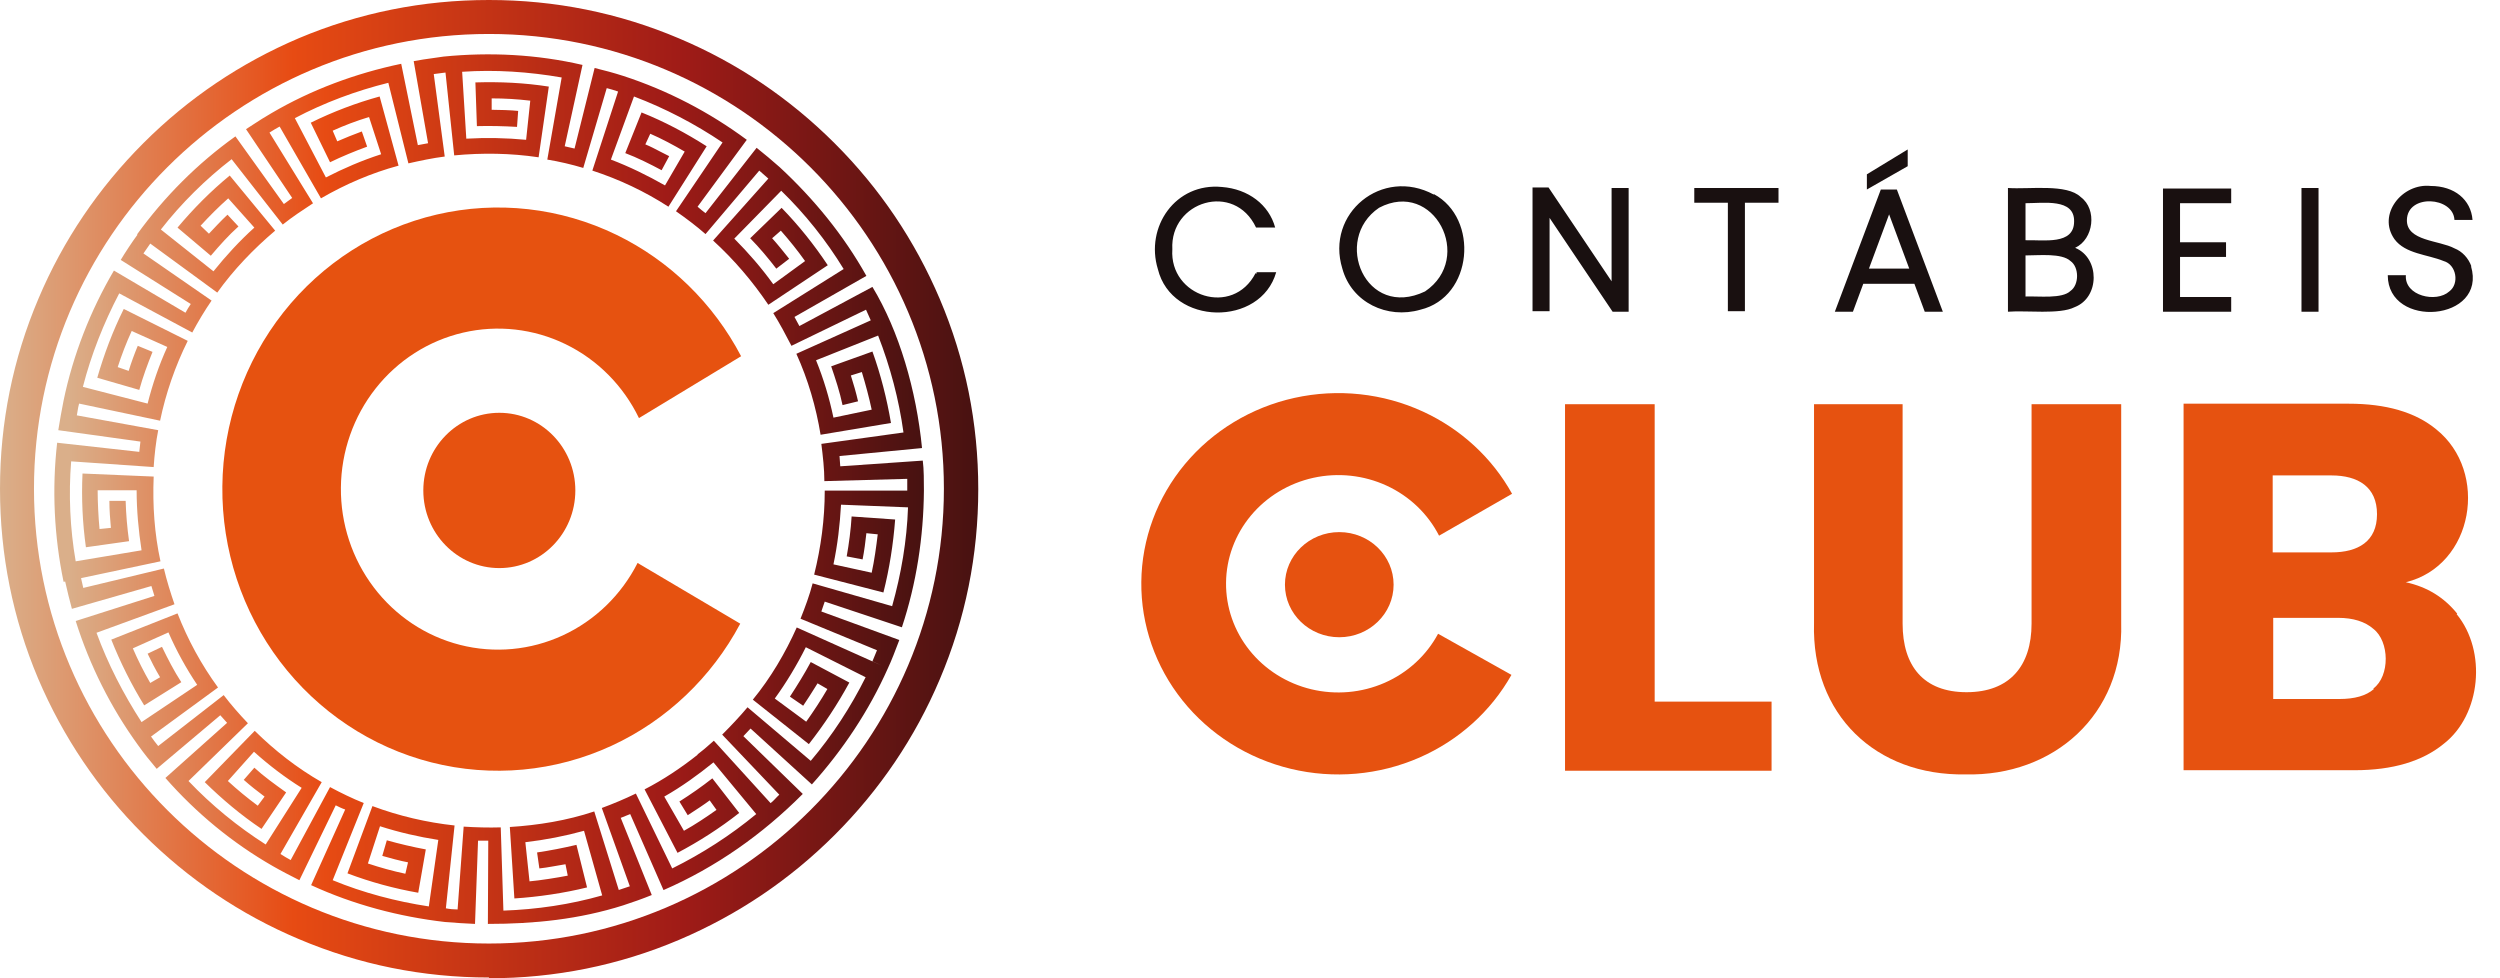
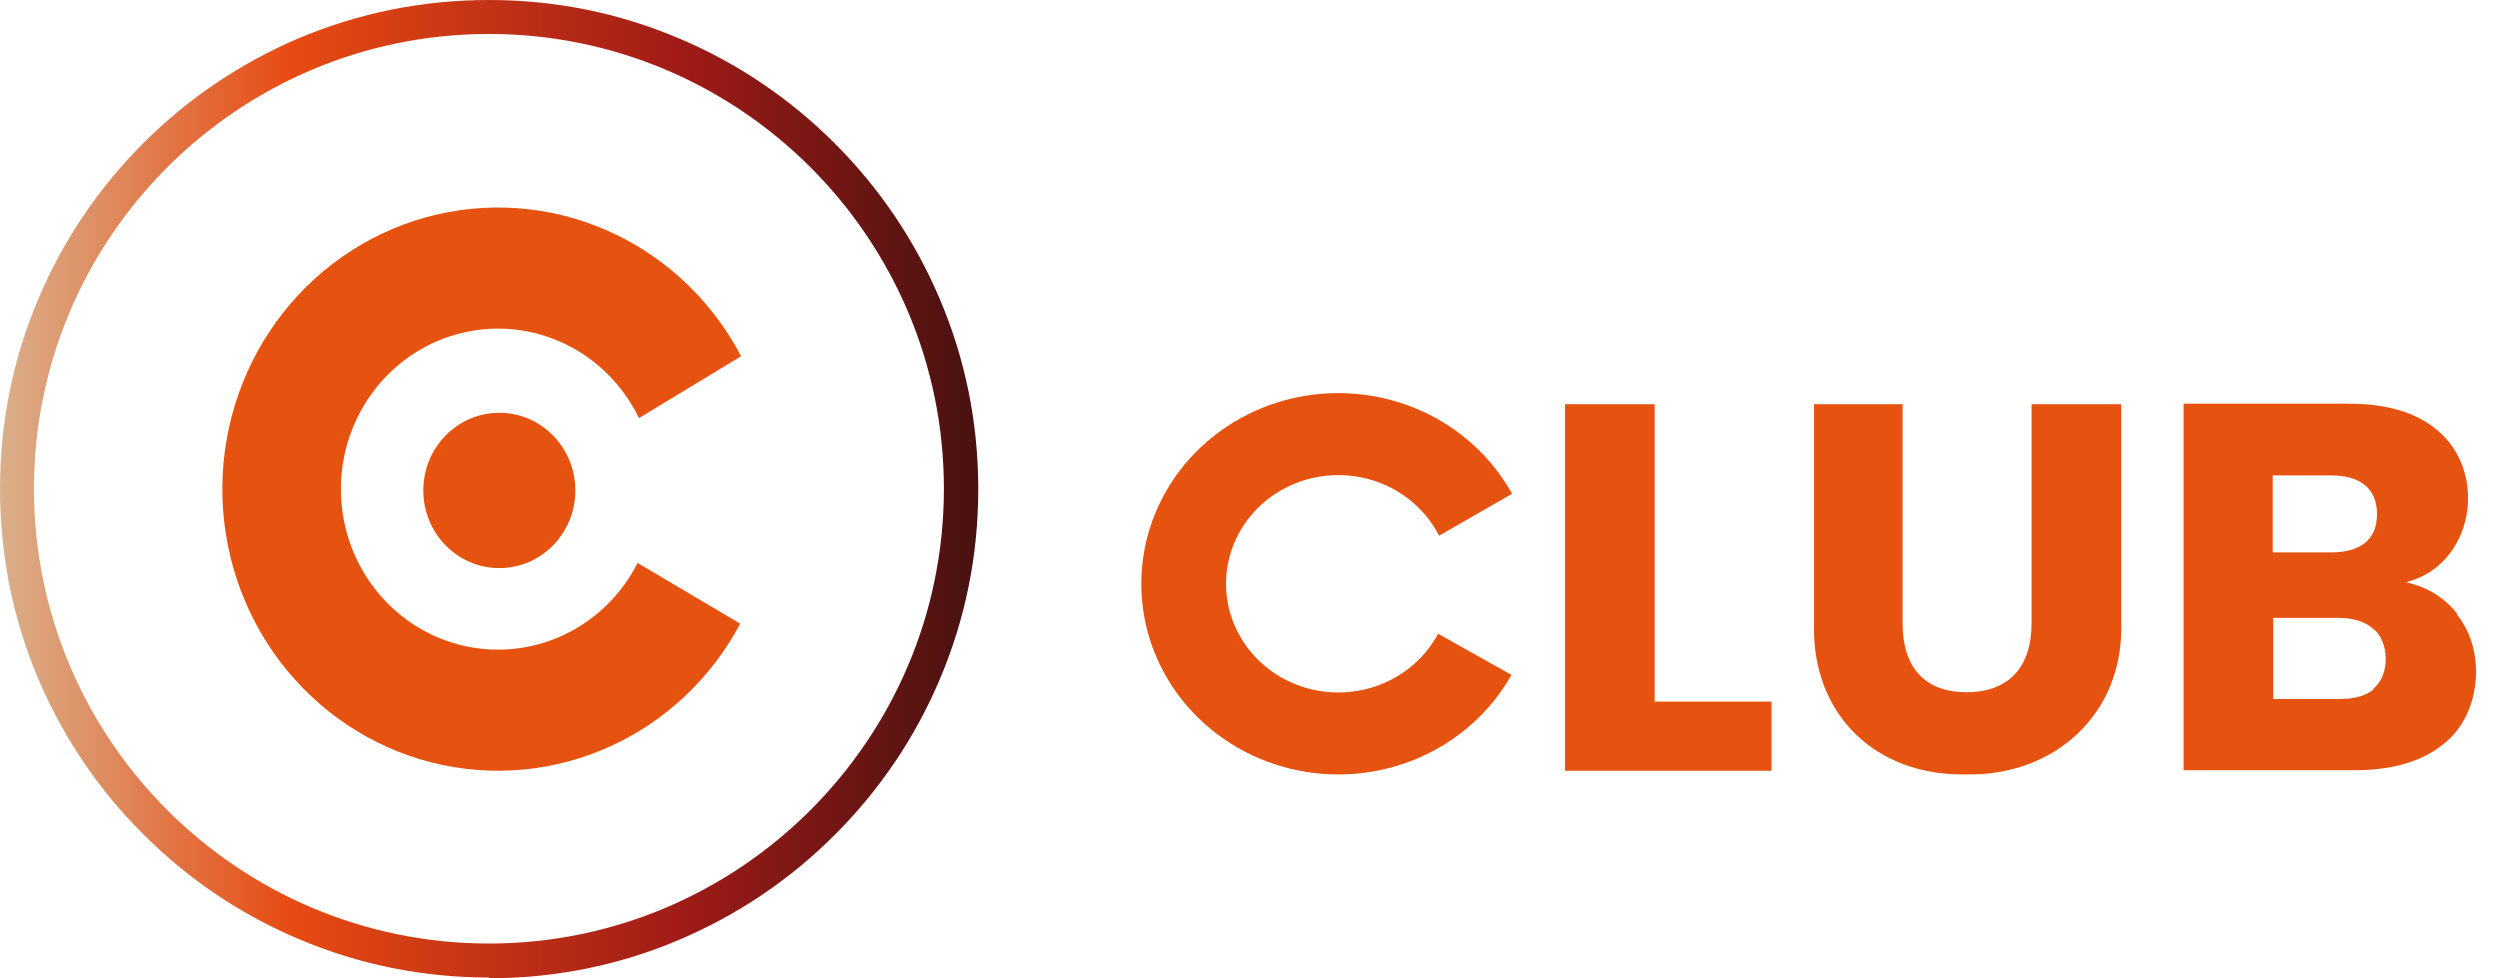
<svg xmlns="http://www.w3.org/2000/svg" width="184" height="72" viewBox="0 0 184 72" fill="none">
  <path d="M35.986 71.944C31.123 71.944 26.427 71 21.981 69.111C17.701 67.306 13.839 64.694 10.532 61.389C7.225 58.083 4.641 54.25 2.807 49.944C0.945 45.528 0 40.833 0 35.972C0 31.111 0.945 26.417 2.834 21.972C4.641 17.694 7.253 13.833 10.56 10.528C13.867 7.222 17.701 4.639 22.009 2.806C26.427 0.944 31.123 0 35.986 0C40.849 0 45.545 0.944 49.992 2.833C54.271 4.639 58.133 7.25 61.44 10.556C64.747 13.861 67.332 17.694 69.166 22C71.055 26.444 72 31.139 72 36C72 40.861 71.055 45.556 69.166 50C67.359 54.278 64.747 58.139 61.44 61.444C58.133 64.75 54.299 67.333 49.992 69.167C45.545 71.056 40.849 72 35.986 72V71.944ZM35.986 2.5C17.507 2.5 2.501 17.5 2.501 35.972C2.501 54.444 17.535 69.444 35.986 69.444C54.438 69.444 69.471 54.417 69.471 35.972C69.471 17.528 54.465 2.5 35.986 2.5Z" fill="url(#paint0_linear_346_1749)" />
-   <path fill-rule="evenodd" clip-rule="evenodd" d="M5.966 42.551L11.811 41.313C11.365 39.271 11.226 37.173 11.31 35.103V35.075L6.072 34.851C5.989 36.669 6.072 38.488 6.323 40.278L9.499 39.83C9.36 38.851 9.276 37.844 9.248 36.865H8.05C8.05 37.565 8.106 38.208 8.162 38.851L7.326 38.935C7.242 38.096 7.187 36.921 7.187 36.082H10.056C10.056 37.565 10.195 39.047 10.418 40.502L5.571 41.313C5.153 38.907 5.042 36.39 5.237 33.956L11.31 34.376C11.365 33.508 11.477 32.501 11.644 31.662L5.655 30.571C5.674 30.473 5.69 30.372 5.706 30.27C5.737 30.08 5.767 29.886 5.822 29.704L11.783 30.963C12.201 28.949 12.898 26.934 13.817 25.088L9.109 22.738C8.301 24.361 7.66 26.067 7.159 27.802L10.251 28.697C10.502 27.774 10.864 26.795 11.226 25.899L10.14 25.452C9.917 25.983 9.638 26.739 9.471 27.298L8.663 27.018C8.942 26.151 9.304 25.2 9.694 24.361L12.312 25.536C11.7 26.879 11.226 28.277 10.864 29.704L6.1 28.473C6.713 26.095 7.632 23.773 8.775 21.592L14.151 24.473C14.569 23.69 15.07 22.85 15.572 22.123L10.557 18.654L11.059 17.927L15.99 21.536C17.188 19.857 18.664 18.319 20.252 16.976L16.909 12.92C15.516 14.067 14.235 15.353 13.065 16.752L15.516 18.822C16.157 18.067 16.826 17.312 17.55 16.668L16.742 15.801C16.268 16.249 15.823 16.724 15.377 17.2L14.764 16.612C15.405 15.913 16.073 15.242 16.798 14.598L18.72 16.752C17.633 17.731 16.631 18.822 15.711 19.969L11.839 16.892C13.343 14.962 15.126 13.199 17.048 11.717L20.809 16.528C21.506 15.969 22.313 15.437 23.038 14.962L19.834 9.759C20.083 9.592 20.332 9.453 20.581 9.314L23.623 14.598C25.406 13.563 27.356 12.724 29.334 12.192L27.941 7.101C26.213 7.577 24.514 8.22 22.871 9.031L24.291 11.941C25.155 11.521 26.102 11.129 27.021 10.794L26.631 9.675C26.018 9.899 25.406 10.15 24.821 10.402L24.486 9.619C25.35 9.227 26.241 8.891 27.161 8.612L28.052 11.353C26.659 11.801 25.294 12.388 23.985 13.06L21.701 8.696C23.873 7.549 26.213 6.682 28.581 6.094L30.058 12.024C30.922 11.829 31.841 11.633 32.732 11.521L31.924 5.451L32.788 5.339L33.429 11.437C35.49 11.241 37.579 11.269 39.641 11.577L40.393 6.374C38.61 6.094 36.799 6.01 34.989 6.066L35.1 9.283C36.047 9.255 37.106 9.283 38.053 9.339L38.137 8.164C37.663 8.108 36.66 8.08 36.187 8.08V7.241C37.134 7.241 38.081 7.297 39.028 7.409L38.722 10.29C37.273 10.15 35.769 10.122 34.32 10.206L34.014 5.283C36.465 5.115 38.917 5.283 41.34 5.702L40.282 11.745C41.145 11.885 42.092 12.108 42.928 12.36L44.655 6.486C44.906 6.542 45.24 6.654 45.491 6.737L43.597 12.556C45.575 13.199 47.469 14.095 49.196 15.213L52.01 10.766C50.477 9.787 48.89 8.947 47.218 8.276L46.02 11.269C46.912 11.605 47.859 12.081 48.695 12.528L49.252 11.493C49.027 11.386 48.806 11.27 48.585 11.154C48.231 10.968 47.874 10.781 47.497 10.626L47.859 9.843C48.695 10.206 49.586 10.682 50.394 11.157L48.945 13.647C47.664 12.92 46.355 12.276 44.962 11.745L46.661 7.101C48.945 7.968 51.146 9.115 53.18 10.486L49.753 15.549C50.477 16.053 51.258 16.64 51.926 17.228L55.882 12.556L56.55 13.143L52.483 17.703C54.016 19.102 55.38 20.696 56.55 22.431L60.924 19.521C59.921 18.011 58.779 16.584 57.526 15.297L55.213 17.535C55.882 18.207 56.578 19.046 57.136 19.773L58.083 19.046C57.776 18.654 57.163 17.899 56.829 17.535L57.47 16.976C58.111 17.703 58.696 18.43 59.253 19.214L56.913 20.92C56.049 19.717 55.074 18.598 54.043 17.563L57.498 14.039C59.253 15.745 60.813 17.703 62.094 19.801L56.913 23.046C57.386 23.802 57.832 24.641 58.25 25.452L63.738 22.794L64.088 23.578L58.612 26.039C59.476 27.942 60.061 29.956 60.395 31.998L65.576 31.131C65.27 29.34 64.824 27.578 64.211 25.872L61.175 26.962C61.481 27.858 61.816 28.865 62.011 29.816L63.153 29.536C63.014 28.921 62.819 28.249 62.623 27.634L63.431 27.382C63.71 28.305 63.961 29.228 64.156 30.151L61.342 30.739C61.036 29.284 60.618 27.886 60.061 26.515L64.629 24.697C65.521 26.991 66.161 29.396 66.496 31.83L60.451 32.669C60.562 33.564 60.673 34.515 60.673 35.411L66.774 35.243V36.11H60.701C60.701 38.208 60.423 40.278 59.921 42.292L65.019 43.607C65.465 41.844 65.743 40.054 65.883 38.236L62.679 38.012C62.623 38.963 62.484 40.026 62.317 40.949L63.487 41.173C63.599 40.614 63.71 39.803 63.766 39.243L64.601 39.327C64.49 40.25 64.351 41.257 64.156 42.152L61.342 41.537C61.648 40.082 61.816 38.628 61.899 37.145L66.83 37.341C66.746 39.803 66.329 42.236 65.66 44.614L59.81 42.935C59.587 43.803 59.253 44.698 58.918 45.537L64.546 47.859C64.49 47.999 64.434 48.132 64.379 48.264C64.323 48.397 64.267 48.53 64.211 48.67L64.88 48.978L58.64 46.181C57.804 48.055 56.718 49.901 55.408 51.495L59.531 54.768C60.646 53.342 61.648 51.831 62.512 50.237L59.671 48.726C59.225 49.565 58.668 50.461 58.138 51.272L59.113 51.943C59.414 51.502 59.714 51.023 59.999 50.569L60.072 50.452C60.106 50.398 60.139 50.345 60.172 50.293L60.896 50.712C60.423 51.523 59.893 52.335 59.336 53.118L57.024 51.412C57.86 50.265 58.668 48.922 59.308 47.635L63.71 49.845C62.623 52.027 61.258 54.125 59.671 55.999L55.018 52.055C54.433 52.754 53.793 53.426 53.152 54.069L57.358 58.489C57.136 58.685 56.952 58.933 56.716 59.111L52.539 54.517C52.438 54.603 52.338 54.692 52.237 54.781C51.946 55.036 51.651 55.295 51.341 55.524V55.552C50.143 56.503 48.806 57.398 47.441 58.097L49.865 62.769C51.453 61.93 52.985 60.951 54.406 59.832L52.428 57.286C51.648 57.901 50.84 58.461 50.004 58.992L50.617 59.999L50.718 59.934L50.743 59.917C51.208 59.616 51.825 59.215 52.233 58.908L52.734 59.608C51.982 60.139 51.146 60.699 50.338 61.146L48.89 58.629C50.171 57.901 51.369 57.034 52.511 56.111L55.659 59.916C53.765 61.482 51.675 62.825 49.475 63.916L46.8 58.405C45.992 58.797 45.129 59.16 44.293 59.468L46.355 65.231L45.542 65.502L43.737 59.722C41.741 60.39 39.623 60.735 37.524 60.867L37.858 66.126C39.613 66.014 41.507 65.734 43.207 65.314L42.427 62.181C41.48 62.405 40.477 62.601 39.529 62.741L39.697 63.916C40.342 63.851 40.977 63.705 41.619 63.608L41.786 64.447C41.09 64.587 39.669 64.811 38.972 64.867L38.666 61.986C40.114 61.818 41.563 61.538 42.984 61.146L44.321 65.902C41.981 66.573 39.502 66.937 37.05 67.021L36.855 60.895C35.964 60.923 34.989 60.895 34.125 60.839L33.679 66.937C33.401 66.937 33.094 66.909 32.816 66.853L33.456 60.755C31.395 60.531 29.361 60.056 27.411 59.328L25.573 64.279C27.272 64.923 29.027 65.398 30.782 65.706L31.339 62.517C30.42 62.349 29.361 62.097 28.47 61.846L28.136 62.993C28.609 63.133 29.556 63.384 30.03 63.468L29.835 64.308C28.916 64.112 27.996 63.86 27.077 63.552L27.968 60.811C29.361 61.258 30.81 61.594 32.259 61.818L31.562 66.713C29.166 66.35 26.715 65.706 24.486 64.783L26.771 59.104C25.935 58.769 25.071 58.349 24.291 57.929L21.394 63.3C21.143 63.16 20.893 63.021 20.642 62.853L23.678 57.566C21.868 56.531 20.224 55.244 18.748 53.789L15.07 57.566C16.352 58.825 17.745 59.999 19.249 61.007L21.06 58.321L20.998 58.277C20.235 57.729 19.398 57.129 18.72 56.503L17.94 57.398C18.413 57.818 18.943 58.237 19.472 58.629L18.971 59.3C18.218 58.741 17.466 58.125 16.77 57.482L18.692 55.328C19.778 56.307 20.948 57.202 22.202 57.985L19.555 62.154C17.494 60.839 15.572 59.272 13.873 57.482L18.246 53.23C17.633 52.587 16.993 51.859 16.463 51.16L11.644 54.908C11.477 54.712 11.254 54.405 11.115 54.209L16.046 50.6C14.82 48.922 13.817 47.076 13.065 45.145L8.19 47.076C8.858 48.754 9.666 50.377 10.613 51.915L13.343 50.209C12.814 49.398 12.34 48.474 11.922 47.607L10.864 48.111C11.143 48.698 11.449 49.286 11.783 49.845L11.059 50.265C10.585 49.453 10.14 48.558 9.777 47.719L12.396 46.544C12.981 47.887 13.705 49.202 14.513 50.404L10.418 53.146C9.081 51.076 7.939 48.866 7.103 46.572L12.842 44.474C12.563 43.663 12.257 42.684 12.062 41.844L6.128 43.271L5.966 42.551ZM59.085 58.433C56.122 61.408 52.692 63.831 48.834 65.51L46.383 59.916C46.188 59.999 45.881 60.111 45.686 60.195L47.97 65.874C47.358 66.126 46.494 66.433 45.881 66.629C42.622 67.664 39.334 68 35.908 68L35.936 61.874H35.184L34.961 68C34.236 67.972 33.484 67.916 32.76 67.86C29.361 67.469 25.991 66.573 22.898 65.147L25.406 59.58C25.155 59.496 24.932 59.384 24.709 59.272L22.035 64.783C21.478 64.503 20.614 64.056 20.085 63.748C17.104 62.042 14.43 59.832 12.173 57.258L16.714 53.202L16.213 52.642L11.533 56.587C11.059 56.027 10.585 55.44 10.168 54.852C8.162 52.083 6.602 48.978 5.571 45.705L11.365 43.859C11.324 43.733 11.289 43.614 11.254 43.495C11.219 43.376 11.184 43.257 11.143 43.131L5.292 44.81C5.138 44.266 4.935 43.411 4.796 42.799L4.68 42.824C3.983 39.467 3.816 35.998 4.206 32.585L10.251 33.257L10.335 32.501L4.29 31.662C4.401 30.935 4.54 30.207 4.68 29.48C5.376 26.123 6.657 22.85 8.385 19.913L13.65 23.018C13.733 22.85 13.928 22.543 14.04 22.375L8.886 19.13C9.165 18.654 9.777 17.731 10.112 17.284L10.195 17.34L10.084 17.256C12.09 14.486 14.541 12.024 17.327 10.038L20.893 15.018L21.506 14.57L18.107 9.507C18.275 9.4 18.443 9.29 18.611 9.18C19.058 8.889 19.508 8.596 19.973 8.332C22.926 6.598 26.186 5.395 29.529 4.695L30.754 10.682L31.506 10.542L30.448 4.5C30.921 4.408 31.405 4.341 31.886 4.274C32.142 4.238 32.397 4.203 32.649 4.164C36.047 3.828 39.502 3.996 42.872 4.779L41.563 10.766L42.287 10.934L43.764 5.003C44.46 5.171 45.185 5.367 45.881 5.591C49.14 6.654 52.205 8.248 54.963 10.29L51.341 15.213C51.536 15.381 51.731 15.549 51.926 15.689L55.687 10.878C56.188 11.269 56.913 11.885 57.386 12.304C59.893 14.626 62.094 17.312 63.766 20.305L58.473 23.326C58.584 23.55 58.723 23.774 58.835 23.997L64.211 21.116C66.18 24.372 67.445 28.729 67.861 32.977L61.788 33.564L61.843 34.32L67.916 33.9C68 34.515 68 35.467 68 36.11C67.972 39.527 67.45 42.944 66.379 46.169L60.701 44.278L60.451 45.006L66.189 47.104L66.152 47.203L66.136 47.245C65.915 47.828 65.611 48.632 65.353 49.174C63.961 52.307 62.038 55.188 59.754 57.734L55.241 53.621L54.712 54.181L59.085 58.433Z" fill="url(#paint1_linear_346_1749)" />
  <path fill-rule="evenodd" clip-rule="evenodd" d="M54.545 26.218C52.503 22.32 49.29 19.186 45.371 17.282C41.251 15.28 36.589 14.755 32.14 15.792C27.692 16.829 23.715 19.368 20.852 22.998C17.99 26.628 16.409 31.138 16.365 35.799C16.32 40.46 17.815 45 20.608 48.686C23.401 52.372 27.329 54.989 31.758 56.114C36.186 57.239 40.856 56.807 45.014 54.887C49.048 53.025 52.371 49.868 54.482 45.902L46.926 41.433C45.73 43.793 43.79 45.671 41.42 46.766C39.05 47.86 36.388 48.106 33.864 47.465C31.34 46.824 29.101 45.332 27.509 43.231C25.917 41.13 25.064 38.542 25.09 35.885C25.115 33.229 26.016 30.658 27.648 28.589C29.279 26.52 31.546 25.073 34.082 24.482C36.618 23.89 39.275 24.19 41.624 25.331C43.973 26.472 45.876 28.389 47.028 30.771L54.545 26.218Z" fill="#E65210" />
  <path d="M36.751 41.811C39.84 41.811 42.345 39.253 42.345 36.097C42.345 32.941 39.84 30.382 36.751 30.382C33.661 30.382 31.156 32.941 31.156 36.097C31.156 39.253 33.661 41.811 36.751 41.811Z" fill="#E65210" />
  <path d="M121.784 51.639H130.387V56.726H115.186V29.75H121.784V51.678V51.639Z" fill="#E65210" />
  <path d="M140.032 29.75V45.898C140.032 49.019 141.575 50.946 144.739 50.946C147.903 50.946 149.523 49.019 149.523 45.898V29.75H156.12V45.859C156.313 52.603 151.143 57.15 144.662 56.996C138.065 57.112 133.319 52.603 133.512 45.859V29.75H140.109H140.032Z" fill="#E65210" />
  <path d="M180.812 45.204C183.05 47.94 182.587 52.603 179.886 54.722C178.304 56.033 176.105 56.688 173.289 56.688H160.711V29.712H172.864C175.604 29.712 177.764 30.328 179.307 31.6C183.204 34.722 182.085 41.62 177.07 42.853C178.651 43.2 179.886 43.971 180.85 45.165L180.812 45.204ZM167.27 40.656H171.591C173.559 40.656 174.948 39.847 174.948 37.843C174.948 35.839 173.559 34.991 171.591 34.991H167.27V40.656ZM174.678 50.676C175.912 49.751 175.874 47.208 174.678 46.283C174.06 45.743 173.173 45.474 172.093 45.474H167.309V51.447H172.17C173.289 51.447 174.137 51.216 174.716 50.715L174.678 50.676Z" fill="#E65210" />
  <path fill-rule="evenodd" clip-rule="evenodd" d="M111.288 36.343C109.828 33.704 107.532 31.582 104.732 30.293C101.786 28.937 98.455 28.582 95.275 29.284C92.096 29.986 89.254 31.705 87.208 34.163C85.162 36.621 84.032 39.674 84.001 42.83C83.969 45.986 85.038 49.06 87.034 51.556C89.03 54.051 91.837 55.823 95.002 56.585C98.167 57.347 101.505 57.054 104.476 55.754C107.359 54.493 109.734 52.355 111.243 49.671L105.843 46.645C104.988 48.242 103.602 49.514 101.908 50.255C100.214 50.996 98.311 51.163 96.507 50.729C94.703 50.295 93.103 49.285 91.965 47.862C90.828 46.44 90.218 44.687 90.237 42.889C90.254 41.09 90.898 39.349 92.065 37.948C93.231 36.547 94.851 35.568 96.663 35.167C98.475 34.767 100.374 34.97 102.053 35.742C103.732 36.515 105.092 37.813 105.915 39.426L111.288 36.343Z" fill="#E65210" />
-   <path d="M98.57 46.901C100.778 46.901 102.569 45.169 102.569 43.032C102.569 40.895 100.778 39.163 98.57 39.163C96.362 39.163 94.572 40.895 94.572 43.032C94.572 45.169 96.362 46.901 98.57 46.901Z" fill="#E65210" />
-   <path d="M118.613 20.704L113.973 13.799H112.794V22.906H114.049V16.038L118.689 22.943H119.868V13.836H118.613V20.741V20.704ZM92.408 20.107C90.734 23.354 86.056 21.823 86.284 18.352C86.094 14.807 90.848 13.351 92.446 16.748H93.853C93.397 15.068 91.875 13.911 89.936 13.762C86.513 13.426 84.269 16.71 85.219 19.808C86.246 23.988 92.788 24.063 93.929 20.032H92.484V20.144L92.408 20.107ZM140.407 11L137.402 12.829V13.948L140.407 12.232V11ZM124.699 14.919H127.171V22.906H128.426V14.919H130.898V13.836H124.699V14.919ZM105.53 14.322C101.726 12.269 97.542 15.703 98.797 19.771C99.482 22.271 102.106 23.503 104.541 22.794C108.42 21.861 108.877 16.076 105.53 14.284V14.322ZM104.883 21.45C100.509 23.54 98.037 17.643 101.498 15.292C105.53 13.165 108.534 18.987 104.883 21.45ZM138.429 13.948L135.044 22.943H136.375L137.136 20.89H140.901L141.662 22.943H142.993L139.608 13.948H138.353H138.429ZM137.554 19.771L139.038 15.777L140.521 19.771H137.554ZM169.389 22.943H170.644V13.836H169.389V22.943ZM181.902 19.621C181.674 18.987 181.217 18.502 180.647 18.278C179.544 17.681 177.11 17.755 177.148 16.188C177.186 14.247 180.571 14.471 180.647 16.188H181.978C181.864 14.695 180.647 13.687 178.897 13.687C176.805 13.463 174.942 15.777 176.235 17.606C177.033 18.688 178.669 18.726 179.848 19.211C180.799 19.472 181.027 20.89 180.266 21.45C179.316 22.308 176.957 21.786 177.072 20.256H175.74C175.74 24.249 183.081 23.652 181.864 19.584L181.902 19.621ZM152.73 18.24C154.099 17.606 154.365 15.404 153.148 14.508C152.121 13.501 149.345 13.948 147.785 13.836V22.943C149.117 22.831 151.589 23.167 152.692 22.607C154.555 21.898 154.555 18.987 152.73 18.24ZM149.078 14.956C150.41 14.956 152.692 14.583 152.654 16.3C152.654 18.054 150.41 17.643 149.078 17.681V14.956ZM152.387 21.413C151.779 22.01 150.067 21.786 149.078 21.823V18.8C150.067 18.8 151.741 18.614 152.387 19.211C153.034 19.659 153.034 20.965 152.387 21.413ZM159.196 22.943H164.216V21.861H160.451V18.912H163.836V17.83H160.451V14.956H164.216V13.874H159.196V22.98V22.943Z" fill="#191010" />
  <defs>
    <linearGradient id="paint0_linear_346_1749" x1="0" y1="35.972" x2="71.972" y2="35.972" gradientUnits="userSpaceOnUse">
      <stop stop-color="#DAAF8A" />
      <stop offset="0.3" stop-color="#E74B13" />
      <stop offset="0.7" stop-color="#9F1B17" />
      <stop offset="1" stop-color="#471211" />
    </linearGradient>
    <linearGradient id="paint1_linear_346_1749" x1="5.042" y1="36.11" x2="67.972" y2="36.11" gradientUnits="userSpaceOnUse">
      <stop stop-color="#DAAF8A" />
      <stop offset="0.3" stop-color="#E74B13" />
      <stop offset="0.7" stop-color="#9F1B17" />
      <stop offset="1" stop-color="#471211" />
    </linearGradient>
  </defs>
</svg>